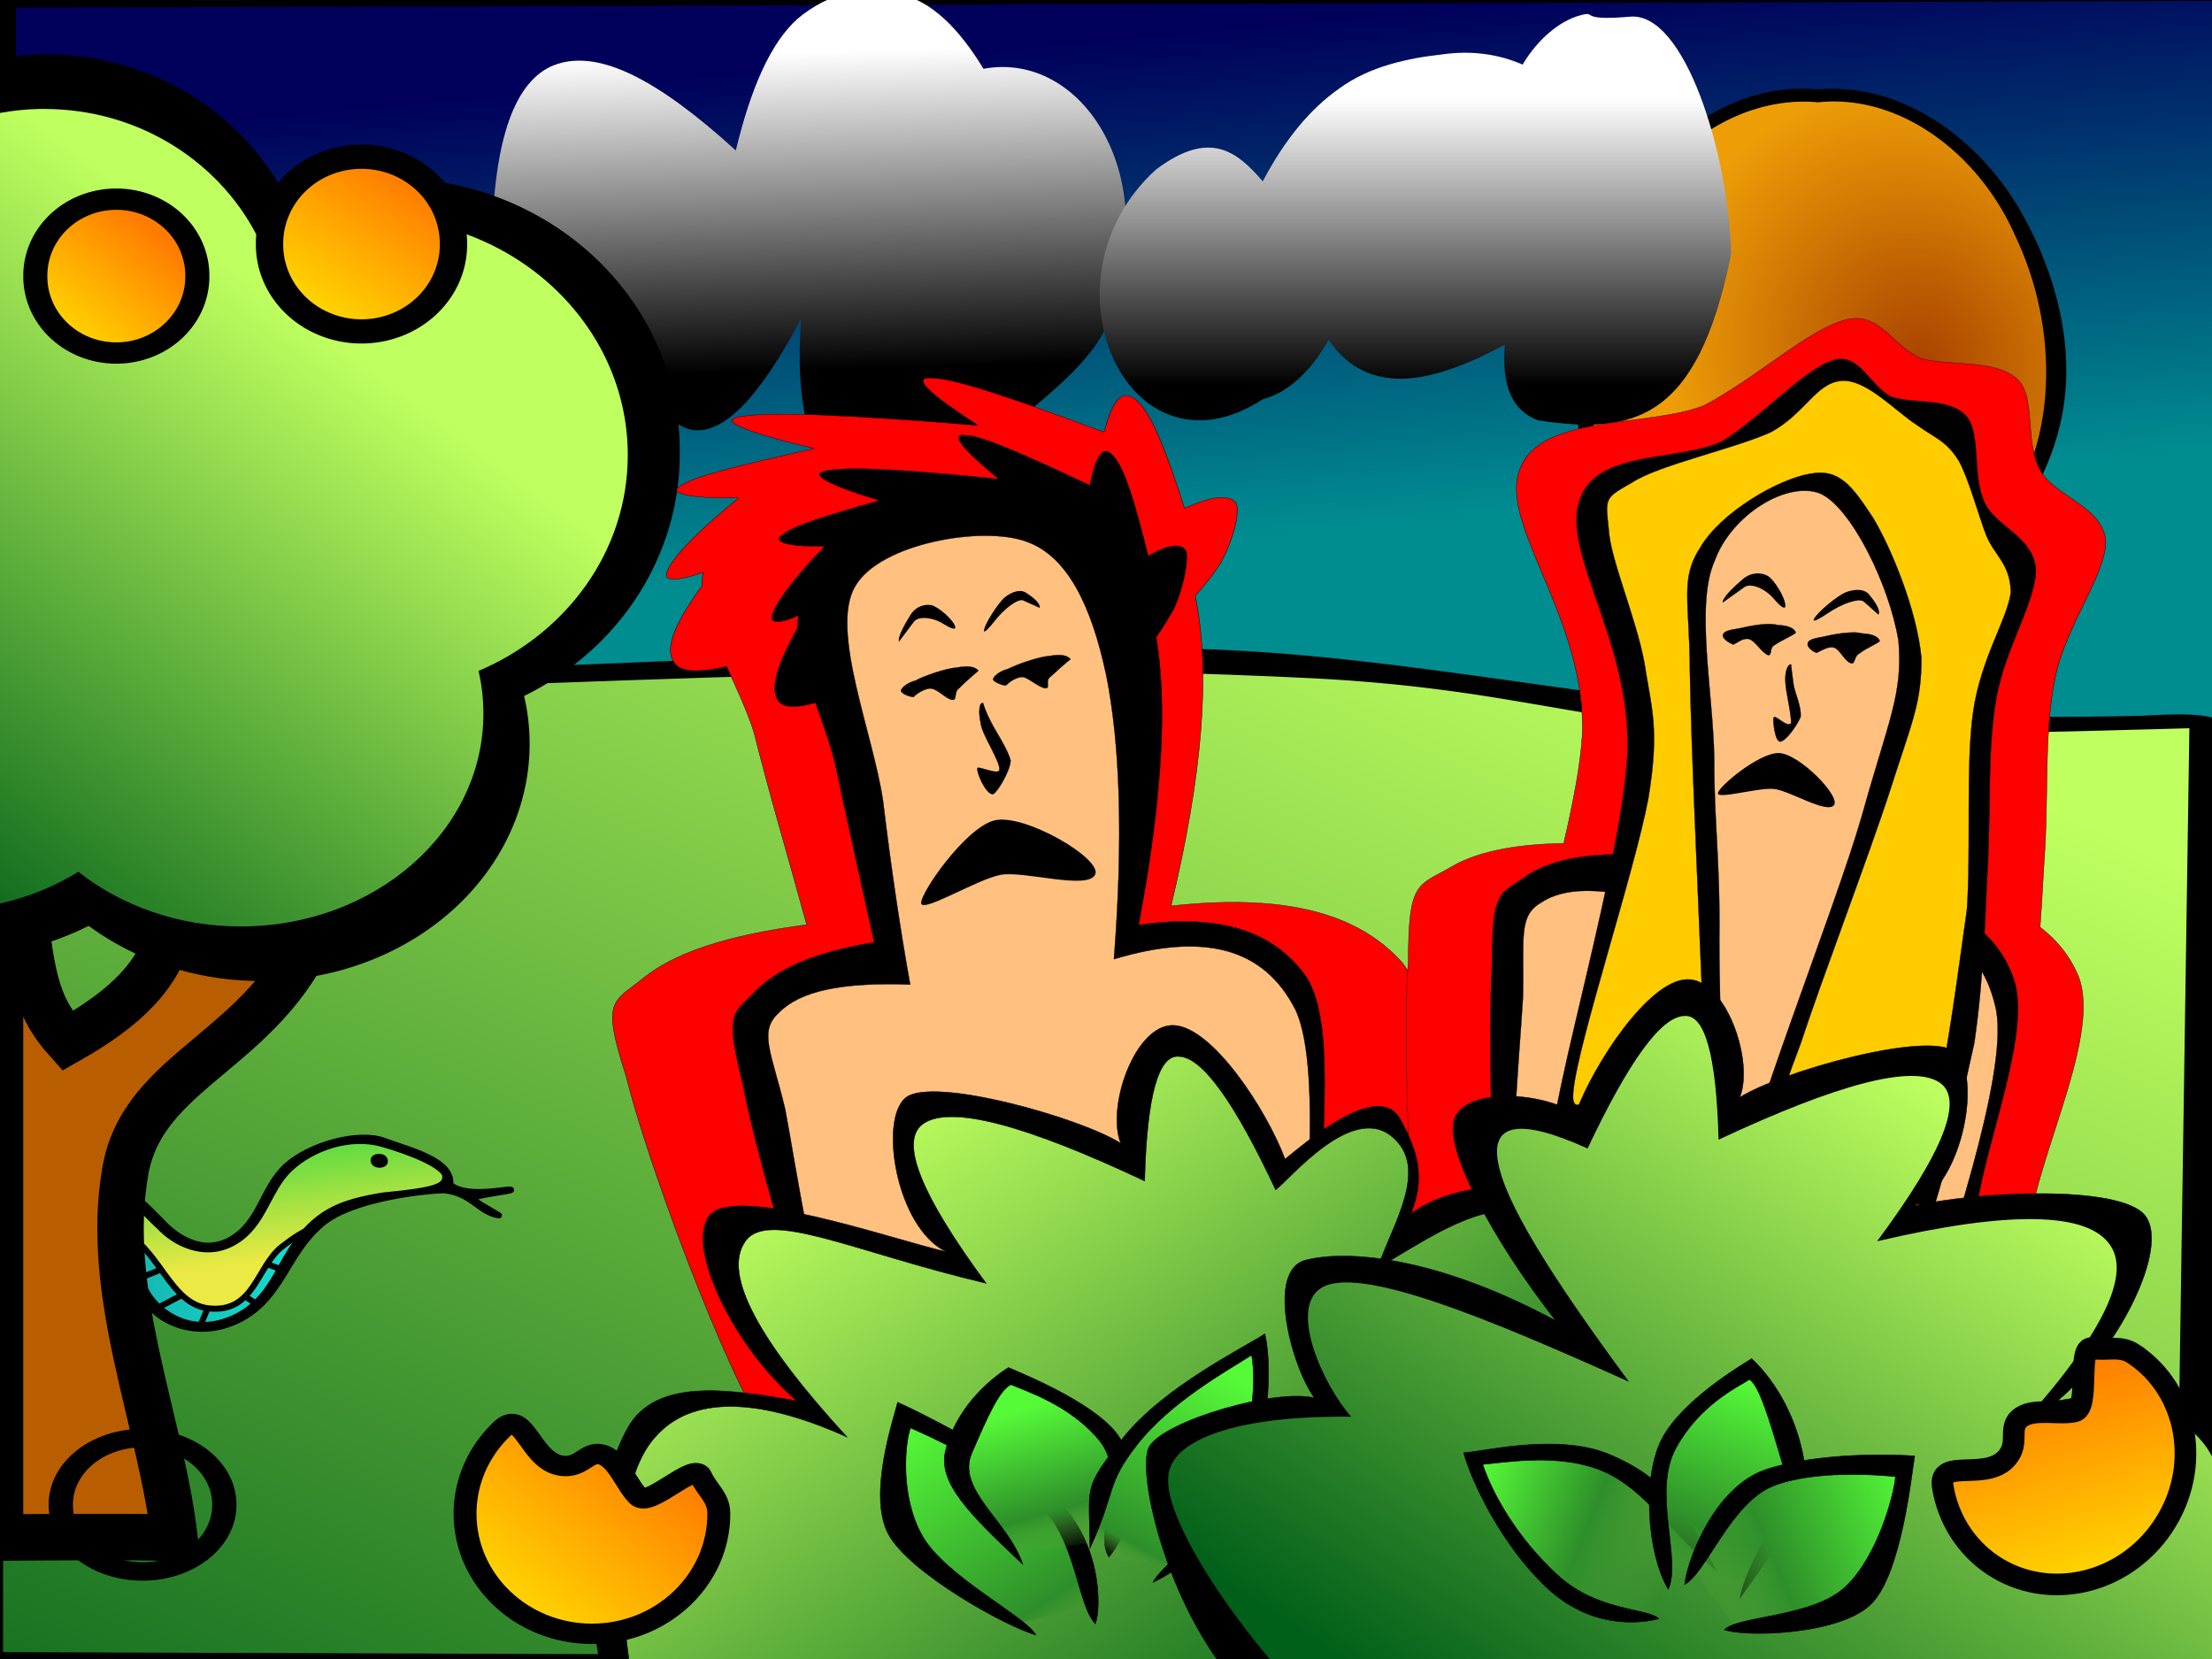
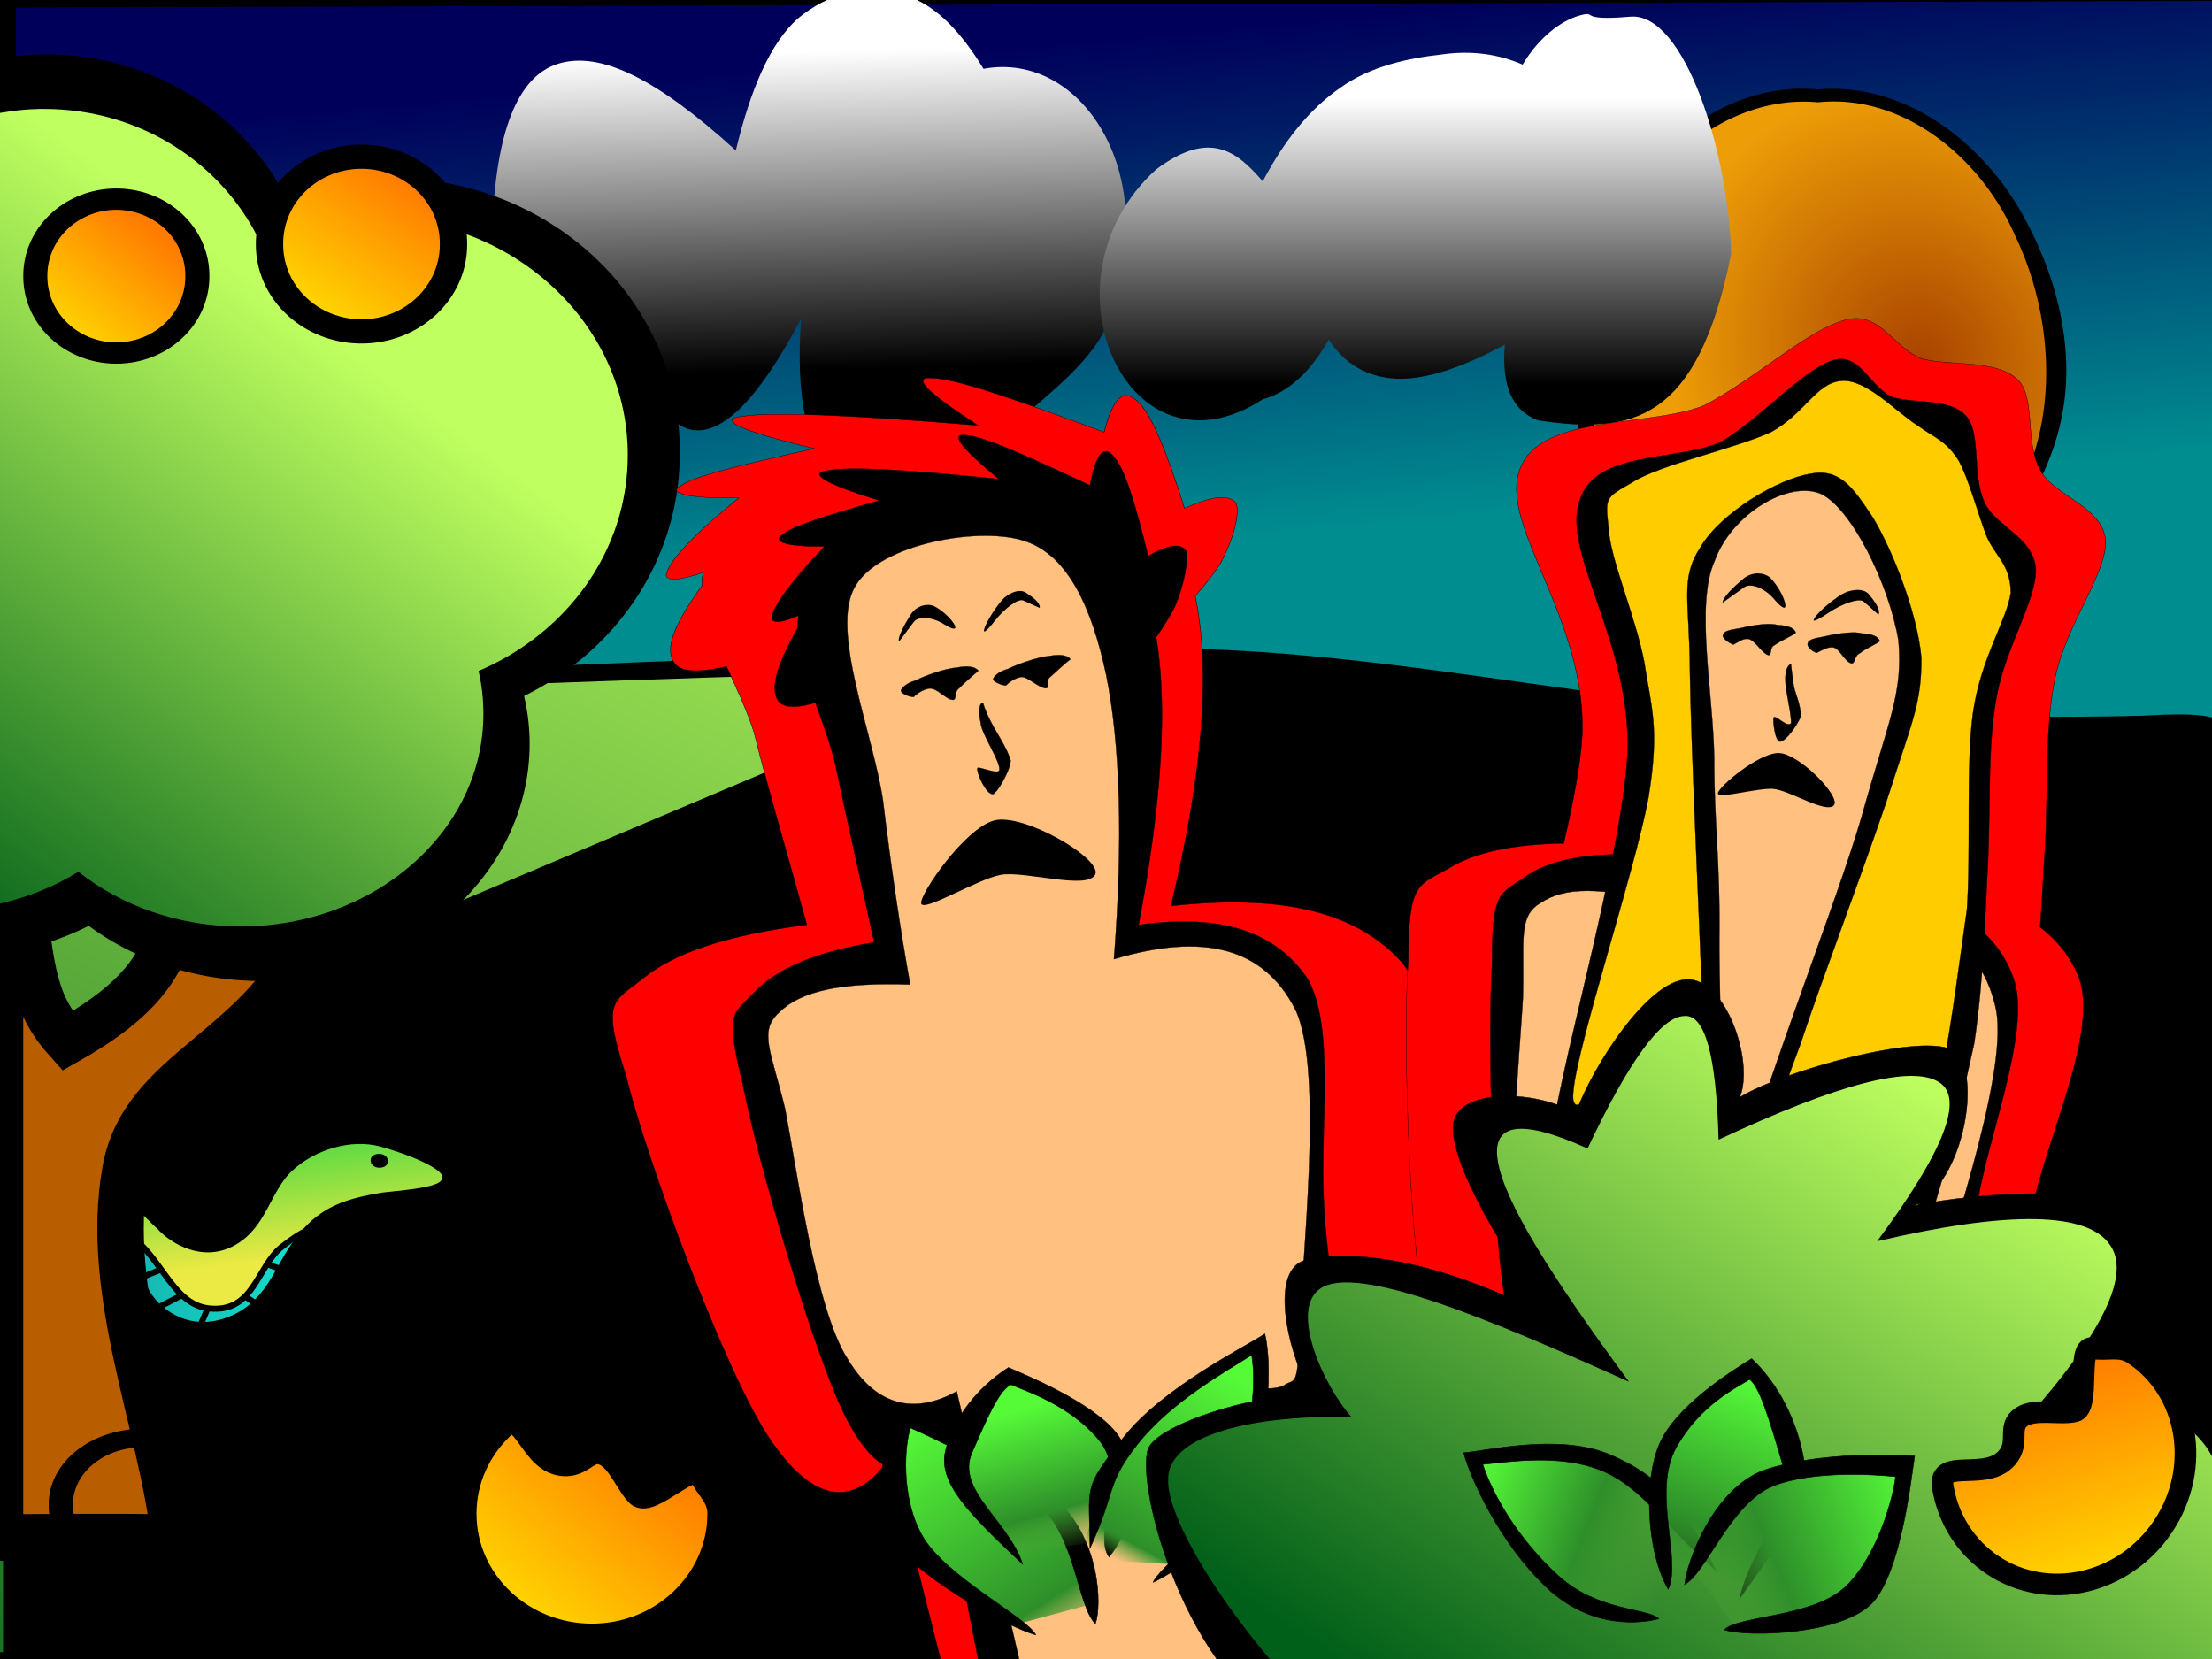
<svg xmlns="http://www.w3.org/2000/svg" xmlns:xlink="http://www.w3.org/1999/xlink" viewBox="0 0 1024 768" version="1.0">
  <defs>
    <linearGradient id="C" y2="326.51" xlink:href="#c" gradientUnits="userSpaceOnUse" y1="309.96" gradientTransform="matrix(-.529 -.923 .923 -.529 888.5 1403)" x2="587.35" x1="613.03" />
    <linearGradient id="l" y2="572.56" gradientUnits="userSpaceOnUse" x2="636.14" y1="515.66" x1="171.47">
      <stop offset="0" stop-color="#14dbcb" />
      <stop offset="1" stop-color="#1b566c" />
    </linearGradient>
    <linearGradient id="k" y2="150.38" gradientUnits="userSpaceOnUse" x2="472.75" gradientTransform="translate(-6.157 424.98)" y1="12.431" x1="490.93">
      <stop offset="0" stop-color="#18d441" />
      <stop offset="1" stop-color="#ebe943" />
    </linearGradient>
    <linearGradient id="b" y2="438.14" gradientUnits="userSpaceOnUse" y1="507.35" x2="106.52" x1="37.305">
      <stop offset="0" stop-color="#005f19" />
      <stop offset="1" stop-color="#bfff5f" />
    </linearGradient>
    <linearGradient id="c">
      <stop offset="0" stop-color="#56fb38" />
      <stop offset=".566" stop-color="#2e8f2a" />
      <stop offset="1" stop-color="#56a738" stop-opacity="0" />
    </linearGradient>
    <linearGradient id="a">
      <stop offset="0" stop-color="#fff" />
      <stop offset="1" />
    </linearGradient>
    <linearGradient id="d">
      <stop offset="0" stop-color="#ff0" />
      <stop offset="1" stop-color="#ff7c00" />
    </linearGradient>
    <linearGradient id="e" y2="251.21" gradientUnits="userSpaceOnUse" y1="40.466" gradientTransform="matrix(1.021 0 0 1.116 292.05 -187.26)" x2="536.3" x1="518.79">
      <stop offset="0" stop-color="#00005a" />
      <stop offset="1" stop-color="#008d90" />
    </linearGradient>
    <linearGradient id="F" y2="586.26" xlink:href="#d" gradientUnits="userSpaceOnUse" x2="146.59" gradientTransform="matrix(.849 -1.272 1.13 .755 474.46 216.91)" y1="660.44" x1="77.909" />
    <linearGradient id="q" y2="94.166" xlink:href="#a" gradientUnits="userSpaceOnUse" y1="54.157" x2="556.26" x1="556.26" />
    <linearGradient id="i" y2="216.14" xlink:href="#a" gradientUnits="userSpaceOnUse" y1="184" x2="378.32" x1="377.46" />
    <linearGradient id="u" y2="527.79" xlink:href="#b" gradientUnits="userSpaceOnUse" y1="578.99" gradientTransform="matrix(-2.538 0 0 1.545 1189.5 -190.44)" x2="186.52" x1="135.31" />
    <linearGradient id="w" y2="325.18" gradientUnits="userSpaceOnUse" y1="309.96" gradientTransform="matrix(-.916 -.541 -.541 .917 1496.7 705.43)" x2="578.93" x1="613.03">
      <stop offset="0" stop-color="#56fb38" />
      <stop offset=".799" stop-color="#2e8f2a" />
      <stop offset="1" stop-color="#56a738" stop-opacity="0" />
    </linearGradient>
    <linearGradient id="x" y2="325.67" gradientUnits="userSpaceOnUse" y1="311.81" gradientTransform="matrix(-.916 -.541 -.541 .917 1508 699.7)" x2="593.43" x1="608.99">
      <stop offset="0" stop-color="#56fb38" />
      <stop offset=".707" stop-color="#2e8f2a" />
      <stop offset="1" stop-color="#56a738" stop-opacity="0" />
    </linearGradient>
    <linearGradient id="y" y2="333.35" gradientUnits="userSpaceOnUse" y1="311.81" gradientTransform="matrix(-.294 -1.023 -1.023 .294 1307.8 1182.8)" x2="588.96" x1="608.99">
      <stop offset="0" stop-color="#56fb38" />
      <stop offset=".896" stop-color="#2e8f2a" />
      <stop offset="1" stop-color="#56a738" stop-opacity="0" />
    </linearGradient>
    <linearGradient id="A" y2="527.79" xlink:href="#b" gradientUnits="userSpaceOnUse" y1="578.99" gradientTransform="matrix(2.538 0 0 1.545 493.19 -190.44)" x2="186.52" x1="135.31" />
    <linearGradient id="g" y2="346.59" xlink:href="#b" gradientUnits="userSpaceOnUse" y1="692.02" gradientTransform="matrix(2.897 0 0 1.088 -1966.5 -9.61)" x2="1002.8" x1="574.76" />
    <linearGradient id="D" y2="327.65" xlink:href="#c" gradientUnits="userSpaceOnUse" y1="309.96" gradientTransform="matrix(.828 -.668 .668 .829 177.97 815.24)" x2="586.32" x1="613.03" />
    <linearGradient id="E" y2="326.65" gradientUnits="userSpaceOnUse" y1="309.96" gradientTransform="matrix(1.064 -.016 .016 1.064 260.01 353.36)" x2="581.43" x1="613.03">
      <stop offset="0" stop-color="#56fb38" />
      <stop offset=".618" stop-color="#2e8f2a" />
      <stop offset="1" stop-color="#56a738" stop-opacity="0" />
    </linearGradient>
    <linearGradient id="m" y2="99.279" xlink:href="#b" gradientUnits="userSpaceOnUse" y1="285.15" gradientTransform="translate(-534.33 -8.23) scale(1.443)" x2="456.59" x1="319.21" />
    <linearGradient id="o" y2="586.26" xlink:href="#d" gradientUnits="userSpaceOnUse" y1="660.44" x2="146.59" x1="77.909" />
    <linearGradient id="n" y2="582.06" xlink:href="#d" gradientUnits="userSpaceOnUse" y1="665.23" x2="149.72" x1="86.585" />
    <filter id="B">
      <feGaussianBlur stdDeviation=".462" />
    </filter>
    <filter id="t">
      <feGaussianBlur stdDeviation=".776" />
    </filter>
    <filter id="z">
      <feGaussianBlur stdDeviation=".779" />
    </filter>
    <filter id="v">
      <feGaussianBlur stdDeviation=".465" />
    </filter>
    <filter id="s" height="1.17" width="1.406" y="-.085" x="-.203">
      <feGaussianBlur stdDeviation="22.815" />
    </filter>
    <filter id="r" height="1.175" width="1.383" y="-.087" x="-.191">
      <feGaussianBlur stdDeviation="22.704" />
    </filter>
    <filter id="h">
      <feGaussianBlur stdDeviation="1.929" />
    </filter>
    <filter id="f">
      <feGaussianBlur stdDeviation="4.657" />
    </filter>
    <filter id="p">
      <feGaussianBlur stdDeviation="1.929" />
    </filter>
    <radialGradient id="j" gradientUnits="userSpaceOnUse" cx="963.14" cy="164.6" r="71.676" gradientTransform="matrix(-.916 -.651 .586 -.825 1754.3 877.84)">
      <stop offset="0" stop-color="#a40" />
      <stop offset="1" stop-color="#ed9e07" />
    </radialGradient>
  </defs>
  <path d="M319.15 609.36h1024.6l-.1-773.52-1024.6 3.12.05 770.4z" fill-rule="evenodd" stroke="#000" stroke-width="7.494" fill="url(#e)" transform="translate(-315.42 160.78)" />
  <path d="M538.38 300.19c-2.59-.01-5.18.03-7.76.06-120.68 1.08-234.71 6.16-354.56 11.47-38.15 2.29-79.226 1.28-117.06-3.63-15.463-2-42.723-3.5-61.844-4.68v467.71c337.82 1.19 675.66 2.44 1013.4 3.35 20-1.88 12.1-11.59 13.5-17.06 1.8-140.59 4.9-281.2 5.9-421.75-4-6.46-25.5-4.97-38.41-4.32-75.89 1.78-140.44-1.49-215.84-6.18-73.57-8.12-157.3-24.89-237.37-24.97z" fill-rule="evenodd" />
-   <path d="M466.44 310.12c-2.63.01-5.05.01-7.25.04-29.4.36-68.49 1.6-97.81 2.46-43.09 1.28-100.49 3.3-143.5 4.88-37.21 1.37-84.46 3.39-121.66 2.03-26.302-.96-93.832-8.49-94.782-8.59v453.87l1005.6 3.47 6.5-431.16c0 .01-72.96 2.07-104.31 2.44-27.38.32-63.97.57-91.31 0-17.69-.37-40.88-2.93-57.41-5.34-49.53-7.24-79.73-15.2-137.56-19.31-32.44-2.31-117.03-4.84-156.47-4.79z" filter="url(#f)" fill-rule="evenodd" fill="url(#g)" />
+   <path d="M466.44 310.12c-2.63.01-5.05.01-7.25.04-29.4.36-68.49 1.6-97.81 2.46-43.09 1.28-100.49 3.3-143.5 4.88-37.21 1.37-84.46 3.39-121.66 2.03-26.302-.96-93.832-8.49-94.782-8.59v453.87c0 .01-72.96 2.07-104.31 2.44-27.38.32-63.97.57-91.31 0-17.69-.37-40.88-2.93-57.41-5.34-49.53-7.24-79.73-15.2-137.56-19.31-32.44-2.31-117.03-4.84-156.47-4.79z" filter="url(#f)" fill-rule="evenodd" fill="url(#g)" />
  <path d="M396.61 185.72c-2.69-4.09-5.76-6.9-9.22-7.54-3.54-1.12-7.84-.08-11.15 2.49-3 2.48-5.15 7.13-6.76 13.3-8.69-7.29-14.91-10.1-19.53-8.74-4.37 1.29-6.76 6.82-7.14 16.59-7.23-1.92-11.38-1.6-12.76 1.29-1.15 2.64 1.92 12.18 4.76 15.3 3.16 2.97 8.77 4.01 12.38 2.49 3.53-1.85 6.69-6.25 9.15-13.23 2.23 9.14 4.99 13.87 8.3 14.51 3.46.56 7.45-3.29 11.99-11.22-.62 8.09.61 13.46 4 15.79 3.38 2.32 8.6 1.68 15.98-1.92.08-2.09 14.12-9.18 14.05-15.51 5.18-12.95-3.24-25.42-14.05-23.6z" transform="matrix(4.226 0 0 4.584 -1220.79 -819.5)" clip-rule="evenodd" filter="url(#h)" fill-rule="evenodd" fill="url(#i)" />
  <path d="M1010.4 115.42a71.676 72.54 0 11-143.38 0 71.676 72.54 0 11143.38 0z" transform="matrix(1.535 0 0 1.677 -596.949 -26.953)" fill="url(#j)" />
  <path d="M841.567 41.422c-41.616-4.09-80.728 26.936-98.09 66.946-19.394 40.929-21.412 94.586 4.167 132.97 22.06 29.774 55.768 51.807 91.714 49.843 51.438-1.512 102.773-40.894 114.818-96.87 7.216-33.684-2.798-69.13-19.408-97.674-19.984-33.834-55.459-58.561-93.201-55.215zm0 5.945c38.67-4.102 75.132 24.691 91.345 61.828 18.761 39.217 20.823 91.04-4.315 127.605-16.846 21.163-39.406 38.513-64.956 43.808-52.734 9.383-108.693-28.47-125.73-83.576-7.128-22.403-5.876-47.349 2.753-69.04 13.636-40.062 45.592-75.658 85.823-80.445a70.92 70.92 0 0115.08-.18z" />
  <path d="M703.04 596.7c-51.34-4-65.71-61.61-114.11-72.03-24.46-6.1-48.18 1.55-61.55 23.07-15.81 23.09-50.05 43.17-76.37 26.6-29.34-16.5-42.99-58.24-80.08-61.01-34.94-4.25-53.21 26.53-70.99 51.08-17.66 26.3-61.2 25.31-73.21-4.24-11.19-23.75-33.57-37.76-54.51-51.11-22.74-16.24-49.49-26.61-77.673-27.31-31.74-2.15-45.492-13.19-15.038-26.72 29.121-17.84 64.961-24.89 94.851-8.02 31.85 11.7 40.45 47.98 60.01 71.5 22.69 25.22 59.04 11 80.56-9.61 17.76-23.03 57.49-38.2 81.98-15.23 21.37 22.87 44.63 49.2 78.76 46.78 32.95 4.3 50.13-28.68 74.84-43.84 30.91-13.65 68.16 10 89.32 31.29 25.62 24.54 63.75 48.1 101.23 37.19 21.04-3.42 20.67 9.77 5.1 21.71-16.4 12.65-31.18 12.96-43.12 9.9z" fill="url(#k)" transform="matrix(-.529 0 0 .529 238.79 296.35)" />
  <path d="M327.31 486.03c-4.79.38-9.42 1.4-14.06 3.19-.95.37-2.46 1.08-3.84 1.78-.7.35-1.35.68-1.88.97s-.81.41-1.25.78c-.39.33-.54.98-.5 1.31.05.34.15.5.22.63.15.25.27.36.41.5.27.28.62.59 1.12 1 1 .82 2.59 2.05 4.94 3.81 1.74 1.3 3.35 2.48 4.56 3.38.61.44 1.13.82 1.5 1.09.19.13.32.23.44.31.12.09.09.09.41.25.41.21.56.15.71.16.16 0 .28.01.41 0 .26-.03.54-.07.84-.13.6-.11 1.3-.31 2.04-.5 4.19-1.08 9.21-1.32 14.9-.78 3.76.36 6.46 1.03 11.06 2.88.96.38 1.82.71 2.44.96.31.13.57.24.75.32.09.03.16.07.22.09.03.01.05.02.09.03.02.01.04.02.1.03.03.01.06.02.15.03.05.01.28.04.29.04l.34-.07s.72-.46.72-.47c0 0-.03.06-.06.1.05-.05.16-.15.28-.25.22-.2.53-.46.93-.81.81-.71 1.95-1.69 3.22-2.75 1.27-1.07 2.44-2.05 3.31-2.79.44-.36.81-.69 1.07-.9.13-.11.23-.18.31-.25.04-.03.06-.07.09-.09.02-.02.04-.01.07-.04.02-.02.03-.01.18-.22.43-.57.28-1.15.19-1.37-.08-.22-.16-.3-.22-.37-.11-.15-.17-.24-.25-.32-.16-.15-.35-.29-.56-.47-.42-.34-.98-.77-1.62-1.25-1.3-.95-2.9-2.07-4.13-2.84-2.14-1.35-5.52-2.96-8.31-4.09-.89-.36-1.68-.74-2.47-.97-6.25-1.87-12.28-2.45-19.16-1.91zm-174.78 6.44c-.5.01-.96.3-1.21.74-.24.44-.23.98.02 1.41.08.14.49.85 1.28 1.76 4.98 5.65 7.75 9.84 15.5 23.53.45.78.7 1.25 1.16 1.71.23.24.56.49.97.6s.81.06 1.06 0c.47-.11.99-.33 1.81-.63.83-.29 1.82-.63 2.79-1 .97-.36 1.9-.74 2.62-1.03.36-.14.67-.24.91-.34.11-.05.21-.11.31-.16.05-.02.09-.05.16-.09s.11.07.47-.41c.39-.54.27-.91.24-1.09-.02-.18-.06-.27-.09-.35-.06-.15-.1-.24-.15-.34-.12-.21-.24-.43-.41-.69-.33-.51-.79-1.14-1.31-1.87a96.588 96.588 0 00-3.44-4.47c-2.13-2.55-5.31-5.45-9.31-8.5-3.28-2.5-9.66-6.92-12.19-8.41-.45-.26-.99-.39-.63-.25a1.31 1.31 0 00-.56-.12zm151.06 2.72c-.15-.04-.38-.16-.9.03-.5.18-.64.32-.97.56-.34.24-.73.55-1.19.91-.91.71-2.02 1.66-3.19 2.69-4.95 4.36-9.91 9.91-15.72 17.81l-3.59 4.9c-.25.36-.33.81-.21 1.23s.43.76.84.93l3.87 1.56v.03c2.18.87 5.8 2.25 8 3.13 1.11.44 2.15.83 2.91 1.12.38.15.69.29.94.38.12.04.21.06.34.09.06.02.1.05.28.06.09.01.21.05.56-.06.09-.02.31-.12.32-.12l.4-.35.28-.59v-.06s.02-.06.06-.16c.09-.19.22-.5.41-.87.39-.74.98-1.75 1.63-2.85 1.3-2.18 2.93-4.74 4.12-6.37 3.92-5.37 7.53-8.74 12.1-11.35l1.74-.9c.45-.23.75-.67.78-1.17.04-.5-.18-.98-.59-1.27l-6.31-4.66c-2.12-1.56-3.69-2.69-4.78-3.43-.55-.38-.97-.65-1.31-.85-.17-.1-.3-.2-.47-.28-.09-.04-.19-.05-.35-.09zm229.82.78c-5.7.36-12.34 2.16-17.79 5-.91.48-2.61 1.6-4.21 2.69-.8.54-1.54 1.06-2.1 1.46-.28.21-.53.36-.72.5-.09.08-.15.16-.25.26-.05.04-.11.08-.22.21-.05.07-.1.16-.18.38-.02.05-.05.11-.06.19-.02.07-.04.28-.04.28l.07.4.18.41.19.25s.07.04.1.06c.04.04.07.05.09.06.04.03.05.06.06.07.03.02.04.02.06.03.05.02.1.06.16.09.12.07.26.17.47.28.41.23 1 .54 1.72.94 1.44.8 3.42 1.89 5.62 3.09 3.78 2.07 5.82 3.16 7.03 3.76.61.29 1 .47 1.41.59.41.11.94.11 1.22.06.34-.06.73-.17 1.37-.34.65-.18 1.43-.4 2.22-.63 7.87-2.2 17.83-2.54 26.78-.87.69.12 1.33.25 1.85.34.25.05.47.1.65.13l.25.03c.09.01.07.05.38.03 0 0 .28-.06.37-.1.1-.03.17-.06.22-.09.11-.06.17-.11.22-.15.1-.09.15-.12.19-.16.08-.09.11-.16.16-.22.09-.12.2-.24.31-.41.21-.32.49-.78.81-1.31.65-1.05 1.46-2.41 2.28-3.81s1.65-2.83 2.25-3.91c.3-.54.54-.99.72-1.34.09-.18.16-.3.22-.44.03-.07.06-.14.09-.25.02-.05.04-.12.06-.25.02-.06.04-.15.04-.28-.01-.07-.01-.15-.04-.25-.02-.1-.12-.37-.12-.37-.23-.47-.37-.47-.47-.54s-.18-.12-.25-.15c-.13-.07-.24-.13-.37-.19-.28-.12-.63-.25-1.03-.41-.82-.3-1.9-.67-3.07-1.06-2.33-.78-4.99-1.61-6.56-2-7.35-1.84-15.04-2.53-22.34-2.06zm-167.13 4.69c-.54.07-.48.14-.56.18-.08.05-.13.09-.19.13-.11.07-.24.15-.37.25-.28.2-.63.48-1.04.81-.81.65-1.84 1.51-2.87 2.38-1.03.86-2.05 1.73-2.81 2.4-.38.34-.7.63-.94.85-.12.11-.22.18-.31.28-.05.05-.08.09-.16.18-.04.05-.08.13-.15.29-.04.07-.09.15-.13.34-.02.09-.03.37-.03.37 0 .01.15.57.16.57.19.38.23.33.28.37.04.05.09.07.12.1.06.05.12.1.19.15.14.11.32.26.53.41.43.3 1 .68 1.66 1.09 6.46 4.03 12.65 9.54 20.96 18.88l3.22 3.75c.44.51 1.16.65 1.75.34l3.25-1.66c.9-.44 1.7-.87 2.32-1.18.3-.16.55-.27.75-.38.09-.05.17-.11.25-.15.03-.03.07-.03.12-.07.05-.03.07.09.41-.37 0 0 .18-.31.19-.31 0 0 .04-.2.06-.28.03-.17.04-.28.03-.38-.02-.19-.07-.3-.09-.38-.06-.15-.1-.22-.13-.28-.07-.12-.12-.19-.19-.28a9.31 9.31 0 00-.47-.62c-.39-.48-.94-1.13-1.56-1.82-1.16-1.3-4.69-5.43-7.75-9-4.11-4.79-7.78-8.94-10.5-11.9-1.36-1.48-2.5-2.64-3.34-3.47-.43-.41-.76-.75-1.06-1a4.01 4.01 0 00-.5-.34c-.18-.11-.29-.36-1.1-.25zM571 503.94c-.49.02-.94.29-1.19.72l-.72 1.22-.03.03c-.33.59-1.73 2.93-3 5.12v.03l-2.18 3.97c-.2.36-.23.78-.09 1.16s.43.69.8.84l3.6 1.47v.03c4.56 1.83 7.96 3.62 11.97 6.35 5.77 3.92 11.82 9.2 17.5 15.56.41.46.8.89 1.12 1.22.16.16.3.31.44.43.07.07.14.11.25.19.05.04.1.1.22.16s.27.19.75.15c.55-.04.47-.12.53-.15s.11-.04.15-.06l.32-.16c.23-.13.53-.31.9-.53.76-.44 1.78-1.04 2.91-1.69l4.19-2.44c.39-.22.66-.62.71-1.07.06-.45-.1-.9-.43-1.21l-7.34-7.06c-9.64-9.36-14.86-13.86-21.1-18.25-2.27-1.6-6.11-4.01-8.34-5.22l-.03-.03-1.22-.63c-.22-.1-.45-.16-.69-.15zm-65.12 4.47c-.81.1-.93.34-1.26.59-.32.25-.65.55-1.06.94-.82.77-1.86 1.86-3.12 3.22-2.52 2.72-5.88 6.57-9.75 11.18-6.17 7.35-10.12 11.8-12.57 14.07-.49.45-.91.89-1.24 1.25-.17.17-.32.32-.44.46-.06.08-.11.16-.19.29-.04.06-.1.12-.16.28-.03.08-.07.2-.09.37-.01.09-.02.18 0 .32.01.06.04.13.06.21.03.08.1.28.1.29l.18.24c.04.05.04.08.07.1l.09.09c.05.04.09.07.12.1.08.06.18.14.29.21.21.16.46.35.81.6.69.5 1.65 1.19 2.69 1.9l3.75 2.57c.54.36 1.26.31 1.75-.13l.47-.4.06-.07c.22-.18.38-.31.72-.62.36-.34.83-.83 1.4-1.38 1.15-1.1 2.66-2.54 4.25-4.09 9.91-9.68 14.13-13.2 19.85-17 2.35-1.57 6.3-3.85 7.56-4.38.4-.16.72-.32 1.06-.59.17-.13.38-.28.56-.69.19-.4.14-1.25-.22-1.65-.23-.27-.27-.24-.34-.28-.07-.05-.11-.12-.19-.16-.14-.09-.32-.19-.53-.31-.42-.25-1.01-.56-1.68-.94-1.36-.76-3.14-1.73-4.91-2.69-1.78-.96-3.55-1.92-4.91-2.62-.68-.36-1.26-.64-1.68-.85-.22-.1-.39-.18-.54-.25-.07-.03-.13-.06-.22-.09-.04-.02-.07-.04-.15-.06s-.12-.1-.59-.03zm-324.47 11.68c-.32.07-.42.12-.75.22-.34.11-.78.23-1.32.41-1.06.35-2.49.86-4.09 1.44l-3.34 1.25c-.4.15-.7.46-.84.86s-.1.84.12 1.2l2.15 3.62c4.83 8.31 9.24 14.59 14.07 20.03.72.83 1.4 1.59 1.9 2.16.25.29.46.51.63.69.08.09.14.18.22.25.03.03.07.08.12.12.05.05.02.08.41.25.48.21.7.12.84.1.15-.03.21-.04.28-.07.14-.05.22-.1.31-.15.2-.1.4-.2.63-.35.46-.28 1.05-.66 1.69-1.09 1.22-.83 2.96-1.99 3.72-2.5l1.28-.81c.36-.23.6-.61.65-1.03.06-.42-.08-.85-.37-1.16l-.94-1c-2.68-2.92-6.15-7.98-11.9-17.47-1.06-1.74-2.03-3.31-2.76-4.47-.36-.57-.68-1.04-.9-1.37-.11-.17-.17-.33-.25-.44-.04-.05-.1-.09-.16-.16-.03-.03-.04-.07-.12-.15-.04-.04-.09-.1-.22-.19-.07-.04-.31-.12-.31-.12l-.32-.07h-.43zm95.62 4.5c-.42.03-.81.23-1.06.57l-5.09 6.72c-4.65 6.03-6.64 8.24-9.94 11.78h-.03l-1 1.09c-.31.33-.44.78-.36 1.23.08.44.36.82.76 1.02l7.85 4.09c5.12 2.68 7.57 3.98 8.96 4.6.7.31 1.12.5 1.79.5.33 0 .72-.11.97-.25.24-.15.36-.25.4-.28.24-.19.33-.32.53-.54.2-.21.44-.47.72-.78.56-.62 1.26-1.41 1.97-2.25 3.31-3.89 5.67-7.72 8.81-14.09l2.41-4.84c.18-.36.2-.78.06-1.15-.15-.38-.44-.67-.81-.82l-6.06-2.41c-3.31-1.36-6.98-2.87-8.25-3.34l-2.07-.75c-.18-.07-.37-.1-.56-.1zm117.66 7.5c-.26-.01-.7 0-.97.16-.16.09-1.62.92-3.22 1.72-.85.42-1.64.84-2.22 1.19-.29.17-.52.32-.72.46-.1.08-.19.15-.31.26-.06.05-.12.11-.22.24-.1.14-.42.35-.28 1.13.09.53.17.49.22.56.05.08.09.11.12.16.08.09.16.2.25.31.19.22.43.48.72.81.59.66 1.39 1.55 2.25 2.47 1.73 1.85 3.69 3.91 4.81 5 5.53 5.39 12.41 10.4 19 14 3.02 1.65 8.01 3.51 11.76 4.47l1.46.44c.39.11.82.06 1.16-.16.35-.21.59-.57.66-.97l.87-5.03c.26-1.38.47-2.63.63-3.59.07-.48.14-.89.18-1.19.05-.29.08-.38.1-.59.02-.24-.06-.83-.38-1.22-.31-.39-.6-.52-.87-.63-.54-.21-1.16-.38-2.31-.65-1.26-.3-3.82-1.11-5.66-1.75-8.01-2.8-16.61-8.33-24.41-15.94-.49-.48-.87-.82-1.22-1.09-.34-.27-.68-.55-1.4-.57zm217.56 6.29c-.26-.02-.48.04-.66.09-.35.09-.66.22-1.06.41-.8.37-1.9 1.02-3.56 2-1.19.69-2.29 1.35-3.09 1.87-.41.26-.75.46-1 .66-.13.09-.24.18-.38.31-.07.06-.13.13-.25.31-.06.09-.13.2-.19.44s-.08.69.16 1.09c.17.3.16.27.25.38.08.1.18.22.31.37.27.31.64.73 1.06 1.22.86.98 2.01 2.26 3.19 3.59 2.37 2.68 4.93 5.53 5.91 6.57 7.3 7.75 11.14 11.07 16.78 13.9.69.35 1.89.88 2.56 1.19.62.29.95.57 1.75.56.4 0 .84-.14 1.09-.31.26-.16.41-.33.57-.47.29-.26.41-.41.65-.72.25-.3.54-.68.88-1.12.68-.89 1.54-2.04 2.4-3.22l3.16-4.28c.24-.33.33-.75.24-1.15s-.35-.75-.71-.95l-2.15-1.15c-7.19-4.07-14.37-9.55-22.75-17.35-1.05-.97-2.04-1.86-2.79-2.56-.37-.34-.66-.65-.9-.87s-.26-.25-.56-.47c-.33-.24-.65-.33-.91-.34zm-138.63 4.28c-.22.07-.36.15-.53.25-.33.19-.67.42-1 .68-3.05 2.48-10.16 6.14-14.71 7.5-5.86 1.76-13.42 2.51-19.66 1.97-.43-.03-.87-.08-1.25-.12-.38-.05-.59-.09-.97-.1-.47 0-.84.25-1.06.44s-.37.36-.47.53c-.2.35-.33.7-.47 1.16-.29.91-.59 2.26-.97 4.28-.27 1.45-.49 2.77-.65 3.75-.09.49-.15.88-.19 1.16-.01.04 0 .06 0 .09.02-.05.15-.25.15-.25-.17.23-.33.65-.28 1.06.06.42.28.72.44.88.31.31.5.35.66.4.31.12.55.17.87.22.64.11 1.48.16 2.47.22 1.98.13 4.53.2 6.84.13 14.67-.45 29.04-5.89 37.78-14.41.74-.71 1.67-1.62 1.88-1.81l.47-.38c.34-.29.53-.72.5-1.17-.02-.45-.25-.86-.63-1.11l-3.72-2.56c-1.03-.71-2.01-1.36-2.74-1.85l-.91-.59c-.12-.07-.23-.14-.31-.19-.09-.05-.07-.05-.32-.15-.68-.3-.99-.11-1.22-.03zM258 547.09c-.47.07-.41.1-.47.13s-.09.07-.12.09c-.07.04-.15.08-.22.13-.14.09-.31.2-.5.34-.39.28-.89.67-1.41 1.1-4.79 3.92-9.33 6.33-15.03 7.9l-2.5.66c-.4.1-.74.37-.93.74-.18.38-.2.81-.04 1.2l2.66 6.34c.74 1.74 1.4 3.31 1.9 4.47.25.58.47 1.06.63 1.4.08.18.12.32.19.44.03.06.07.11.12.19.03.04.04.11.1.19.02.04.08.08.15.15.04.04.06.08.13.13.06.05.31.15.31.15.46.2.45.12.53.13h.19c.1 0 .19-.02.31-.03.24-.02.54-.03.91-.06.73-.08 1.7-.23 2.71-.38 8.25-1.24 16.47-4.56 23.72-9.56 1.38-.95 2.74-1.93 3.75-2.72.51-.39.93-.74 1.25-1.03.17-.15.3-.27.44-.44.07-.08.15-.18.25-.37.1-.2.41-.64.03-1.38 0 0-.16-.26-.22-.31-.05-.06-.09-.1-.12-.13-.06-.05-.1-.07-.13-.09-.05-.04-.09-.04-.12-.06-.07-.04-.11-.09-.19-.13-.15-.08-.35-.18-.59-.31-.49-.27-1.18-.66-2-1.09-1.65-.88-3.82-2.02-6-3.16-2.19-1.14-4.38-2.25-6.03-3.1-.83-.42-1.53-.78-2.04-1.03-.25-.12-.43-.2-.59-.28-.08-.03-.15-.06-.22-.09-.03-.02-.06-.04-.12-.06-.03-.01-.09-.02-.16-.04-.04 0-.08-.02-.15-.03-.08-.01-.38 0-.38 0zm-56.5 1.47c-.35.07-.41.13-.53.19s-.25.14-.38.22c-.25.15-.56.34-.9.56-.69.45-1.53 1.04-2.35 1.63-.82.58-1.61 1.16-2.22 1.62-.3.23-.54.42-.74.6-.11.08-.18.18-.29.31-.05.06-.12.11-.21.28-.05.08-.14.18-.19.41-.05.22-.07.67.19 1.09.15.26.19.25.24.31.06.06.1.13.16.19.13.12.31.27.5.44.38.34.88.75 1.44 1.21 2.44 2.03 6.12 4.63 9.25 6.44 1.66.97 3.99 2.02 7.97 3.69 6.14 2.58 8.79 3.33 14.15 4.37 1.44.28 3.98.6 6.25.85 1.14.12 2.2.22 3 .28.41.03.75.06 1.04.06.14 0 .28.02.43 0 .08 0 .14-.02.28-.06.15-.04.42.02.85-.56 0 0 .25-.56.25-.57 0 0 .03-.21.03-.28 0-.13-.02-.19-.03-.25-.02-.1-.02-.14-.03-.18-.03-.09-.04-.13-.07-.19-.04-.13-.11-.26-.18-.44-.14-.35-.33-.84-.57-1.4-.47-1.14-1.1-2.63-1.75-4.13s-1.32-3-1.84-4.16c-.26-.57-.49-1.07-.66-1.43-.08-.19-.15-.35-.21-.47-.04-.06-.07-.1-.1-.16s.01-.08-.19-.31c-.56-.65-.76-.47-.9-.5-.15-.03-.26-.05-.38-.06-.23-.02-.48-.03-.78-.04-.6 0-1.36.01-2.19.04-3.34.08-7.78-.37-10.84-1.07-4.73-1.07-9.74-3.44-13.84-6.56-.65-.49-1.27-.95-1.75-1.28-.25-.16-.43-.29-.63-.41-.1-.05-.21-.1-.34-.15-.13-.06-.1-.3-.94-.13zm444.69 14.66c-.42.04-.79.25-1.03.59l-1.44 1.97c-.78 1.06-2.41 3.2-3.56 4.6-.01-.01-.02-.01-.04 0l-2.09 2.59c-.32.39-.41.93-.23 1.41.18.47.6.82 1.11.9l.71.13c.05.01.09.02.13.03 11.29 2.99 21.28 3.59 32.72 1.9 1.93-.28 4.36-.73 6.41-1.18 1.02-.23 1.92-.47 2.62-.66.35-.1.65-.16.91-.25.12-.05.24-.09.37-.16.14-.06.29-.03.66-.53.29-.4.29-1.22.09-1.56-.19-.34-.36-.43-.47-.5-.21-.14-.29-.16-.37-.19-.17-.06-.32-.06-.47-.09-.3-.06-.66-.11-1.1-.13-8.67-.25-21.68-3.29-31.28-7.47l-2.96-1.28c-.22-.09-.46-.14-.69-.12z" transform="matrix(-.529 0 0 .529 219.941 310.502)" stroke-linejoin="round" stroke="#fff" stroke-width=".295" fill="url(#l)" />
  <g stroke-linejoin="round" stroke="#000">
    <path d="M145.02 568.877s-2.978-.799-14.607 8.356c-11.635 9.149-12.73 30.853-33.905 28.436-21.175-2.411-23.761-37.48-50.796-38.098-27.035-.624-29.478 34.29-57.343 35.618-27.87 1.327-26.146-31.853-54.117-30.309-27.976 1.545-35.687 27.464-57.782 36.48s-30.6-.412-30.6-.412" stroke-width="2.779" fill="none" />
    <path d="M-161.137 593.548c13.602-.429 29.785 5.785 42.313-4.522 17.214-10.624 26.617-28.933 50.156-33.275 18.124-3.385 26.089 9.064 34.857 16.357 7.182 8.155 24.443 12.032 38.22 4.353 14.676-7.224 18.684-21.958 35.666-26.966 17.62-3.353 26.738 8.043 34.555 15.749 6.092 6.77 18.858 16.33 32.402 8.435 13.55-7.896 14.348-23.634 25.359-33.778 11.01-10.148 33.777-16.161 45.417-11.798 11.639 4.368 31.849 8.921 30.65 20.313 7.769 6.684 27.968 1.264 28.167 2.432.109.598-16.147 2.275-16.956 3.75-.81 1.476 4.57 3.808 11.322 8.044-9.267-1.328-12.623-10.392-25.46-11.619-9.41.164-43.7 3.93-56.851 15.84-15.797 13.353-18.16 33.454-36.882 43.513-18.727 10.053-37.067 2.454-43.583-7.182s-7.451-21.757-22.587-24.925c-14.781-1.03-22.339 11.418-29.6 18.812-7.679 10.302-26.098 18.647-40.124 13.253-17.653-5.733-20.656-23.154-40.943-26.3-14.067-1.915-25.734 7.784-31.858 16.193-6.415 8.732-17.838 18.642-32.62 17.621-16.436-.719-31.879-8.371-34.422-19.773.058-1.534.587-3.475 2.803-4.527zm1.105 1.512c-8.26 4.369 4.083 14.226 17.743 18.69 10.498 4.072 27.58 3.046 35.73-6.103 9.624-9.244 16.515-23.27 34.591-25.348 19.806-2.142 27.987 11.148 37.692 19.435 6.98 7.716 24.269 12.069 37.162 3.856 14.274-8.346 18.14-24.185 36.665-28.807 18.441-2.744 23.01 10.842 27.796 20.319s18.711 20.53 36.83 14.57c18.123-5.955 23.015-21.102 30.128-32.303 11.592-18.25 23-22.687 43.244-25.977 24.891-2.364 28.711-4.278 28.581-8.916-.126-4.5-15.152-11.016-29.512-15.009-14.358-3.993-31.646 1.565-42.255 11.44-10.608 9.878-11.983 26.05-25.945 34.115s-28.198-.121-34.72-7.282c-8.022-7.07-14.86-18.446-31.445-16.865-15.294 3.369-19.82 16.214-30.842 23.433-12.507 10.191-34.941 10.651-44.312 1.597-9.826-6.462-14.771-18.705-31.144-18.911-20.578 1.412-31.753 16.479-44.191 26.69-9.488 9.018-25.586 16.448-40.008 12.735-3.897-.401-8.583-1.946-11.788-1.359z" fill-rule="evenodd" stroke-width="2.779" />
    <path d="M-78.64 234.81a1.782.713 0 11-3.564 0 1.782.713 0 113.564 0z" transform="matrix(-1.643 .075 .285 2.372 -23.483 -13.583)" stroke-width="1.272" />
    <path d="M123.363 585.14l7.901 2.828M113.521 600.174l5.559 3.729M95.926 606.166l-3.601 8.42M84.286 599.519l-12.237 6.383M74.497 587.699l-11.46 4.627M59.848 572.082l-8.53 6.309M26.69 574.79l6.383 5.378M11.115 591.485l5.664 2.861M-8.426 603.29l1.29 6.885M-30.14 597.007l-6.633 4.537M-47.07 579.09l-11.364 6.192M-80.826 576.836l4.072 7.092M-103.307 594.88l6.256 3.66M-120.823 608.165l4.876 6.389" stroke-width="2.779" fill="none" />
  </g>
  <path d="M525.202 27.11h-206.12M525.202 27.11v365.37M815.673 21.292H693.839" fill="none" />
  <path d="M21.562 25.188c-6.637 0-13.174.497-19.531 1.468v236.75c6.357.97 12.893 1.47 19.531 1.47 68.48 0 124.03-53.69 124.03-119.85 0-66.159-55.549-119.84-124.03-119.84z" fill-rule="evenodd" />
  <path d="M314.671 209.395a133.719 126.168 0 11-267.432 0 133.719 126.168 0 11267.432 0z" fill-rule="evenodd" />
  <path d="M0 408.38v303.4c27.592-.21 55.229-.43 80.75 0-6.24-53.83-32.588-112.99-22.781-169.34 8.023-47.95 64.181-55.5 88.251-113.53 37.44-15.14-66.876 0-66.876 0-5.349 22.71-21.381 37.86-48.125 53-15.156-16.83-16.949-31.14-21.406-73.19-3.271-.12-6.542-.23-9.813-.34z" fill-rule="evenodd" stroke="#000" stroke-width="21.509" fill="#b85e00" />
  <path d="M0 234.28v207.56c59.011-9.93 103.44-52.64 103.44-103.78S59.011 244.22 0 234.28z" fill-rule="evenodd" />
  <path d="M245.182 344.373a124.365 109.766 0 11-248.73 0 124.365 109.766 0 11248.73 0z" fill-rule="evenodd" />
  <path d="M18.094 50.438c-6.173.128-12.212.777-18.094 1.843v366c13.223-2.98 25.484-8.02 36.281-14.72 19.916 15.75 46.27 25.32 75.189 25.32 62-.01 112.31-44.06 112.31-98.38 0-6.82-.74-13.48-2.25-19.91 40.75-17.26 69.09-55.5 69.09-99.93 0-60.59-52.69-109.78-117.65-109.78-18.83 0-36.62 4.15-52.41 11.5C103.42 75.89 65.097 50.439 20.53 50.439c-.814 0-1.625-.017-2.436 0z" fill-rule="evenodd" fill="url(#m)" />
  <path d="M165.37 608.87a38.42 40.925 0 11-76.838 0 38.42 40.925 0 1176.838 0z" transform="matrix(1.108 0 0 .981 26.69 -484.32)" fill-rule="evenodd" stroke="#000" stroke-width="11.417" fill="url(#n)" />
  <path d="M165.37 608.87a38.42 40.925 0 11-76.838 0 38.42 40.925 0 1176.838 0z" transform="matrix(.976 0 0 .864 -70.05 -398.25)" fill-rule="evenodd" stroke="#000" stroke-width="11.417" fill="url(#o)" />
  <path d="M606.84 42.735c-12.84.661-7.4-.904-11.92-.164-4.51.741-9.71 3.143-13.42 6.845-5.7-1.467-12.11-2.025-19.23-1.397-7.51.489-16.72 1.606-23.83 4.68-7.11 2.933-13.02 7.263-18.13 12.989-6.07-4.155-12.43-7.285-25.13-1.65-28.62 15.386-6.59 44.232 25.13 32.029 5.61-.908 10.92-3.491 15.53-8.311 3.8 3.423 9.01 5.239 16.02 5.447 6.81.14 15.42-1.536 25.44-4.748-.8 5.796 1.8 9.218 7.81 10.546 22.25 1.999 37.57.218 45.5-23.208-.64-14.034-10.94-33.719-23.77-33.058z" transform="matrix(1.966 0 0 3.321 -438.36 -134.21)" clip-rule="evenodd" filter="url(#p)" fill-rule="evenodd" fill="url(#q)" />
  <path d="M391.72 200.62c-5.36.11.59 7.2 16.66 20.41-44.23-4.7-69.26-5.79-78.82-4-9.64 1.2-1.7 6.24 23.66 13.91-26.07 7.46-40.77 11.98-45.06 16.12-4.16 2.92 2.11 5.46 19.72 5.06-15.34 15.75-22.89 26.63-24.13 31.6-1.68 4.18 2.66 4.56 12.06.47-.29 1.87-.44 3.8-.43 5.78-9.39 16.52-12.38 26.62-9.5 32.56 2.01 4.5 8.04 4.81 17.84 2.03 3.35 9.41 6.93 19 9.22 28.28 5.29 27.02 11.41 53.01 17.75 82.6-27.46 4.62-44.66 12.2-55.16 23.12-9.93 10.26-14.1 8.69-5.59 41.91 6.3 33.8 33.27 127.85 48.59 156.31 14.47 27.06 28.28 29.55 40.09 7.63l31.22 158.21 19.85-4.03c1.66 7.03 1.7 7 .09-.03L570 790.03l-46.5-141.87c20.38 9.48 33.71 6.62 39.97-8.6 5.54-15.72-3.33-53.69-4.56-84.22-1.91-32.84 5.64-81.32-7.75-103.4-14.98-21.6-39.79-29.92-77.94-24.56 10.66-56.67 13.43-100.59 8.16-133.13 3.38-4.78 6.15-9.38 8.43-13.87 4.39-10.18 6.64-21.59 5.35-25.94-2.23-3.93-8.02-3.22-17.38 2.15-6.4-25.66-11.24-40.7-15.97-46.12-4.72-5.42-8.04-1.39-11.09 13.44-31.68-15.01-50.58-23.18-57.78-23.19-.46-.06-.86-.1-1.22-.1z" transform="matrix(1.376 0 0 1.078 -109.07 -41.32)" fill-rule="evenodd" filter="url(#r)" stroke="#000" stroke-miterlimit="10" stroke-width=".143" fill="red" />
  <g stroke-miterlimit="10" clip-rule="evenodd" stroke="#000" stroke-width=".036" fill-rule="evenodd">
    <path d="M1159.8 683.17c-6.8.31-11.2 1.72-14.1 4.23-2.7 2.35-3.6 1.8-2.8 10.74.3 9.01 3.5 34.39 6.1 42.31 2.5 7.52 5.8 8.62 9.4 3.29l1.8 42.24 39.5-3.29-6.1-38.48c4.6 3.13 7.9 2.82 9.9-.94 1.9-3.92 1.1-14.1 1.9-22.1.7-8.62 4.2-21 1.8-27.19-2.8-6.11-8.5-9.09-17.8-8.93 6.2-19.59 8.1-33.54 5.6-42.71-2.4-9.17-14.1-11.67-20.2-11.75-6.5-.24-14.5 5.01-17.3 10.26-2.8 4.94.3 13.09.9 20.22.4 7.21.9 14.18 1.4 22.1z" transform="matrix(4.101 -.511 .557 3.769 -4732.19 -1546.003)" />
    <path d="M1163.1 688.81c-7.6-1.33-12.3-.86-15 1.41-2.6 1.96-1.5 4.55-.9 11.68.3 7.21.1 24.6 2.8 31.03 2.3 6.03 6.3 7.91 11.6 5.64 1.7 22.1 2.8 36.52 3.3 44.12.6 7.36.6 7.52 0 .47l31.1-2.82-5.7-40.36c3.3 2.43 5.8 3.37 7.6 2.82 1.5-.86 1.4.87 2.8-6.58 1.1-7.84 6.9-30.56 4.7-38.55-2.5-8.08-9-10.74-19.3-8.86 3-14.34 4.2-25.78 3.8-34.32-.5-8.78-2.4-14.97-6.6-17.32-4.6-2.66-16.4-2.04-19.8 2.82-3.5 4.86-.4 17.95-.4 26.25-.2 8.07-.2 15.6 0 22.57z" fill="#ffc080" transform="matrix(4.101 -.511 .557 3.769 -4732.19 -1546.003)" />
    <path d="M1166.9 653.24c0-.24.7-.87 1.8-1.02.9-.4 3.5-1.02 4.8-.94 1.2-.08 2 .15 2.3.7-.3.24-1.8 1.26-2.4 1.81-.7.39-.4 1.33-.9 1.33-.8-.16-1.5-1.65-2.4-1.73-.7 0-1.6.47-1.9.79-.8-.16-1.4-.79-1.3-.94zM1177.3 653.24c0-.24.7-.87 1.8-1.02 1-.4 3.6-1.02 4.8-.94 1.2-.08 2 .15 2.3.7-.4.24-1.8 1.26-2.5 1.81-.7.39-.2 1.33-.7 1.33-.8-.16-1.8-1.65-2.5-1.73-.8 0-1.5.47-1.9.79-.7-.16-1.4-.79-1.3-.94zM1175.8 655.98c0 .08.1 1.02.6 2.5.3 1.03 1.4 3.45 1.5 4.86-.3 1.34-2 3.61-2.5 3.76-.8-.07-1.5-2.89-1.3-3.37.1-.31 2.2 1.18 2.4.55.3-.94-1.4-4.62-1.3-5.95-.1-1.41.2-2.59.6-2.35z" transform="matrix(4.101 -.511 .557 3.769 -4732.19 -1546.003)" />
    <path d="M1161.2 652.45c-.8-1.72-.9-3.76-.6-6.11.3-2.51.7-6.19 2.8-7.99 1.9-1.73 5.9-2.2 9-2.67 3.1-1.09 6.2-2.35 9.2-1.33 2.6 1.02 4.7 5.17 6.6 8.54 1.8 3.37 3.4 6.82 4.4 11.21 2.7-2.35 4.5-4.63 6-6.82 1.4-2.51 2.3-5.41 2.2-6.58-.4-1.1-1.9-1.1-4.3 0-.6-6.9-1.2-10.97-2.2-12.54-.9-1.56-1.9-.63-3.1 3.14-7.1-4.94-11.3-7.68-13-7.92-1.7-.47-.6 1.57 3 5.8-10.5-2.66-16.4-3.76-18.8-3.6-2.3 0-.6 1.56 5.2 4.38-6.5 1.1-10.2 1.81-11.4 2.75-1.1.62.4 1.49 4.6 1.96-4.2 3.6-6.4 6.19-6.9 7.44-.6 1.18.8 1.33 3.9.16-3.8 5.09-5.3 8.14-4.8 10.03.5 1.8 3.3 1.56 8.2.15z" transform="matrix(4.101 -.511 .557 3.769 -4732.19 -1546.003)" />
  </g>
  <path d="M460.068 379.86c-13.613 3.833-34.387 34.051-33.626 38.361.775 4.323 25.82-11.122 36.67-13.2 10.865-2.09 40.129 7.11 43.858-.09s-33.277-28.89-46.902-25.07zM421.452 284.698c3.17-5.095 8.705-5.228 10.853-4.18 4.586 2.245 10.311 8.107 9.917 10.175-.16.827-2.41.088-5.258-1.743-5.185-3.307-11.787-3.854-13.876-1.137-.643.857-3.754 4.991-6.894 9.2 0 0-1.592-1.359 5.258-12.315zM474.91 274.347c-3.592-2.274-8.938 1.048-10.88 3.248-4.178 4.71-9.071 13.157-8.472 14.648.233.59 2.322-1.432 4.878-4.725 4.63-5.966 10.91-10.514 13.204-9.539.716.31 4.134 1.846 7.61 3.411 0 0 1.387-2.126-6.34-7.043z" />
  <path d="M1115.9-13.379c-1.1.012-2.2.167-3.4.483-15 4.413-34.2 25.962-55.1 38.744-21.8 9.907-62.93 3.792-70.79 28.286-8.83 25.016 25.99 67.766 23.89 120.52-.7 13.15-3.5 29.94-7.1 48.14-19.81.37-34.58 4.14-44.39 11.29-11.84 7.79-15.48 6.22-15.51 41-2.23 34.57.25 134.87 7.77 166.69 7.05 30.22 19.17 35.67 36.28 16.38l-9.11 165.08 19.35.32c-.15 7.73-.1 7.7.1 0l139.11 2.25-9.2-152.34c16.9 13.95 30.2 13.98 39.8.13 9.1-14.83 9.8-53.57 16.1-84.98 5.6-33.03 25.9-80.64 18.3-105.39-3.1-9.03-8.1-16.59-15-22.72.8-12.15 1.2-23.93 1.9-35.46 1.3-28.2-.2-54.21 4-77.2 4.3-23.6 19.5-45.85 19.4-60.948-.9-15.789-20.1-20.402-25.2-31.986-6.3-12.916-1.4-33.061-9.1-41.19-8.6-8.826-26-5.56-37-9.075-10-5.157-14.7-18.138-25.1-18.02z" transform="matrix(1.201 0 0 1.029 -481.18 161.174)" fill-rule="evenodd" filter="url(#s)" stroke="#000" stroke-miterlimit="10" stroke-width=".143" fill="red" />
  <g stroke-miterlimit="10" clip-rule="evenodd" stroke="#000" stroke-width=".036" fill-rule="evenodd">
    <path d="M1206.3 693.9c-6.6.32-11.3 1.73-14.1 4.24-2.7 2.27-3.7 1.96-2.8 10.81.3 8.85 3.4 34.32 6.1 42.24 2.5 7.52 5.6 8.62 9.4 3.29l1.9 42.23 39.4-3.21-6.1-38.55c4.5 3.13 7.8 2.82 9.9-.94 1.8-4 1.1-13.87 1.8-22.02.6-8.54 4.4-21.16 1.9-27.27-2.7-6.12-8.7-9.09-17.8-8.94 5.7-19.43 7.6-33.46 5.6-42.7-2.2-9.33-12.6-11.13-17.4-12.7-4.7-1.96-8.3-1.33-10.8 2.82-2.7 4.08-4.2 14.03-5.1 22.57-1.3 8.54-1.9 17.63-1.9 28.13z" transform="matrix(3.738 .372 -.368 3.779 -3494.398 -2675.241)" />
    <path d="M1209.5 699.55c-7.5-1.34-12.2-.86-14.9 1.41-2.6 1.88-1.5 4.7-1 11.75.3 7.37.2 24.45 2.8 30.95 2.4 6.04 6.3 7.92 11.8 5.65 1.5 21.94 2.7 36.67 3.2 44.19.6 7.37.6 7.52 0 .47l31-2.82-5.6-40.43c3.3 2.42 5.8 3.37 7.5 2.82 1.6-.86 1.5.86 2.8-6.59 1.2-7.91 7-30.4 4.7-38.47-2.5-7.99-8.9-10.97-19.2-8.94 2.9-14.41 4.2-25.54 3.7-34.24-.4-8.7-2.3-15.2-6.6-17.39-4.5-2.67-16.3-2.04-19.7 2.82-3.5 5.09-.5 17.71-.5 26.33-.1 8.07-.1 15.67 0 22.49z" fill="#ffc080" transform="matrix(3.738 .372 -.368 3.779 -3494.398 -2675.241)" />
    <path d="M1231.6 635.29c2.8.63 7.1-.63 9.4 1.41 2.1 1.88 1.4 7.13 3.3 10.27 1.6 2.82 6.4 3.52 7.1 7.52.4 3.84-2.8 9.87-3.3 15.98-.5 5.96.5 12.54.9 19.75.3 6.98.9 14.26.5 22.49-1 8.07-2.6 22.33-4.7 25.86-2.1 3.06-6.4-4.07-7.5-6.58-1.4-2.74.2-8.07-.5-8.47-.9-.47-2.5 4-4.7 6.12-2.7 1.88-10 12.06-9.9 5.17 0-7.6 8.6-36.52 10.8-48.35 2.1-11.83 3.6-15.2 2.4-21.63-1.8-6.74-7.4-15.59-11.3-16.92-4.2-1.26-10.7 3.6-12.2 9.4-1.9 5.56 1.4 16.06 2.3 23.98.7 7.52 2 12.53 2.8 22.02.9 9.4 3.8 27.89 2.4 34.32-2 6.19-9.1 5.17-11.7 3.29-2.3-2.35-1-14.34-2.3-15.99-1.7-1.8-6.4 13.33-6.6 6.12-.5-7.45 5.3-35.97 4.7-49.29-.8-13.48-10.5-23.51-8.9-30.09 1.3-6.43 11.6-5.88 16.8-8.94 4.9-3.76 9.1-9.71 12.7-11.2 3.1-1.18 4.6 2.59 7.5 3.76z" transform="matrix(3.738 .372 -.368 3.779 -3494.398 -2675.241)" />
    <path d="M1213.8 666.24c0-.47.7-.7 1.9-1.01 1-.32 3.3-1.1 4.7-.87 1.2-.08 2.1.16 2.3.71-.2.31-1.7 1.1-2.4 1.72-.7.39-.2 1.33-.7 1.33-.8-.15-1.8-1.64-2.6-1.72-.7-.08-1.4.63-1.8.86-.7-.16-1.5-.7-1.4-1.02zM1224.3 666.24c0-.47.7-.7 1.8-1.01.9-.32 3.5-1.1 4.7-.87 1.2-.08 2.1.16 2.3.71-.2.31-1.7 1.1-2.3 1.72-.7.39-.4 1.33-.9 1.33-.9-.15-1.6-1.64-2.4-1.72-.7-.08-1.6.63-2 .86-.7-.16-1.3-.7-1.2-1.02zM1222.5 668.99s.2.94.5 2.19c.2 1.1 1.3 2.66 1.3 4.07-.4 1.18-1.5 3.06-2.2 3.22-.7.08-1.2-2.67-1.1-2.82.1-.48 1.8 1.09 2.2.47 0-1.02-1.1-3.92-1.2-5.1-.2-1.33.2-2.11.5-2.03z" transform="matrix(3.738 .372 -.368 3.779 -3494.398 -2675.241)" />
    <path d="M1239.2 719.06c.5.63-.7 1.72-.1 4.23.4 2.51 1.4 8.7 2.5 10.42 1 1.33 2.2 1.57 3.2-1.41.5-3.21.9-10.66 1.2-16.61.5-5.96.7-12.23 1-19.12-.2-7.21-1.9-17.71-1.6-23.98.3-6.66 3-11.44 3.2-14.97-.4-3.52-2.4-4.23-3.7-6.66-1.3-2.58-2.9-6.82-4.3-8.77-1.8-2.28-3.2-2.43-5.5-3.77-2.8-1.4-6.8-5.01-9.8-4.46-3.1.55-4 4.31-8 7.05-4.2 2.43-13.3 5.33-16.4 7.76-3.2 2.27-3.2 2.12-2.4 5.88.5 3.6 4.4 10.42 6 15.9 1.3 5.18 2.7 7.6 2.1 16.38-.8 9.01-5.7 30.4-5.7 36.36-.1 5.33 4.6-3.53 6-2.98 1.1.55 1.5 3.61 1.8 6.74 0 2.82-1.2 8.93-.3 11.05.7 1.96 4.2 2.19 5.8 1.02 1.7-1.33 3.7-3.37 4-8.54-.1-5.57-1.5-12.78-3-22.81-1.4-10.11-4-27.81-5-36.51-.9-8.86-2.4-11.29-.2-15.44 2.1-4.47 8.7-9.17 12.5-10.19 3.6-1.09 5.4 1.02 8.3 4.55 2.6 3.45 6.5 10.73 7.6 16.37.6 5.49-.4 8-2.2 16.3-1.8 8.15-6.2 24.06-8 32.05-2.1 7.68-3 12.15-2.5 14.27.3 1.72 3.5-1.02 5.4-2.82 1.9-2.12 3.7-6.98 5.3-8.23 1.3-1.41 2.3 0 2.8.94z" fill="#fc0" transform="matrix(3.738 .372 -.368 3.779 -3494.398 -2675.241)" />
  </g>
  <path d="M806.839 268.044c5.017-4.18 10.731-2.48 12.543-.683 4.042 3.833 7.944 11.763 6.969 13.756-.419.808-2.51-.71-4.878-3.54-4.182-5.129-10.871-7.874-13.937-5.784-.837.655-5.436 3.889-10.035 7.178 0 0-1.254-1.937 9.338-10.927zM865.235 275.194c-2.927-3.554-9.477-1.91-12.265-.293-5.853 3.457-13.519 10.523-13.38 12.25 0 .684 2.788-.696 6.551-3.233 6.69-4.599 14.634-7.177 16.585-5.421.697.557 3.763 3.275 6.83 6.035 0 0 2.09-1.715-4.321-9.338zM823.284 348.6c-9.337.07-27.874 15.721-28.013 18.606-.279 2.899 18.397-2.564 25.644-2.007 7.247.571 24.39 11.582 28.013 7.638s-16.306-24.293-25.644-24.237z" />
-   <path d="M726.58 798.8c49.3-29.33 70.2-116.62 62.9-129.15-7.1-12.05-58.7-27.06-76.5-22.5 10.4-14.04 29.2-54.49 13.3-81.7-15.4-26.47-60.84-14.34-73.24-3.27 6.01-14.92 5.02-26.51-4.87-44.16-10.17-18.15-43.95 11.04-53.28 18.57-8.47-22.68-33.54-61.14-51.46-61.92-17.93-.79-31.39 37.8-24.6 54.59-18.78-11.9-86.59-30.93-99.36-21.25-12.77 9.69-4.72 60.39 18.67 71.52-27.54-6.58-98.66-31.5-109.84-16.63-11.17 14.87 12.41 61.87 40.56 85.53-29.38-4.87-65.09-11.44-78.39 12.77s-24.72 75.84-6.88 132.49c33.82 4.27 78.56 7.57 153.56 6.53 75-1.73 169.15.03 289.43-1.42z" stroke-miterlimit="10" clip-rule="evenodd" stroke="#000" stroke-width=".197" fill-rule="evenodd" />
-   <path d="M861.4 705.13c14.99-14.64 25.25-30.98 24.85-37.28 0-6.53-12.19-10.46-31.68-10.22 4.72-5.03 16.54-19.48 8.41-29.73-7.8-9.85-24.8 3.51-30.21 5.58 2.52-6.96 9.04-16.22 2.29-21.33-6.92-5.23-17.46 6.96-20.01 8.79-7.16-14.41-12.73-21.67-16.7-21.79-3.58-.36-5.58 6.41-5.97 20.34-20.68-9.2-33.41-12.35-38.18-9.44-4.38 2.66-.8 11.37 10.74 26.15-22.88-5.09-37.97-12.29-41.76-6.72-3.77 5.33 2.39 16.1 17.7 31.84-15.71-6.66-27.04-6.66-33.2 0-6.17 6.42-7.36 22.23-3.59 41.96 23.47 4 48.33 2.95 73.78 2.34 26.25-.6 53.45.8 83.53-.49z" transform="matrix(2.675 0 0 2.834 -1589.72 -1208.92)" stroke-miterlimit="10" clip-rule="evenodd" fill-rule="evenodd" filter="url(#t)" stroke="#000" stroke-width=".071" fill="url(#u)" />
  <g transform="matrix(3.536 0 0 3.133 -2291.02 -1403.52)" filter="url(#v)" fill-rule="evenodd">
    <path d="M790.23 685.18c-.2-8.87-2.71-12.34-6.31-16.54s-11.83-10.19-17.11-11.59c-1.41 3.02-3.35 8.75-2.53 16.67.76 5.36 12.97 10.07 16.12 14.44" fill="url(#w)" />
    <path d="M791.31 687.91c.85-2.51.77-12.83-5.7-19.03-6.58-6.31-17.79-12.52-20.18-13.7-.42 2.05-3.96 13.59-1.25 19.41s15.66 13.87 19.34 14.96c-1.2-2.65-11.8-8.6-14.84-14.61-2.96-5.86-2.28-13.73-1.57-15.97 2.17 1.06 11.72 5.92 16.69 11.1 5.06 5.27 5.09 14.97 7.51 17.84z" clip-rule="evenodd" stroke-miterlimit="10" stroke="#000" stroke-width=".071" />
    <path d="M793.68 675.58c-.2-8.87 2.7-11.16-.91-15.36-3.6-4.2-7.61-7.71-12.89-9.1-1.42 3.01-7.14 4.85-6.32 12.78.77 5.36 3.79 9.2 6.95 13.58" fill="url(#x)" />
    <path d="M793.1 678.02c3.38-4.36 4.15-13.69.97-18.29s-12.14-8.71-14.14-9.68c-4.15 3.01-7.25 7.6-8.24 12.32-1 4.72 3.15 9.36 10.11 16.74-1.79-6.29-8.74-10.99-6.66-16.41 2.1-5.49 3.62-9.33 5.13-10.13 1.75.88 7.77 3 11.58 8.28 3.85 5.35-.93 13.66 1.25 17.17z" clip-rule="evenodd" stroke-miterlimit="10" stroke="#000" stroke-width=".071" />
    <path d="M801.69 679.12c5.96-6.58 7.2-8.67 8.93-13.4 1.78-4.87 4.68-14.18 1.8-18.82-3.1 1.21-11.6 7.85-16.45 14.17-3.13 4.42-5.73 11.93-6.45 17.28" fill="url(#y)" />
    <path d="M798.89 681.78c2.47-1.33 9.34-5.89 12.46-14.91 3.21-9.26 2.88-18.61 2.15-21.8-2.42 1.85-13.26 7.79-18.55 15.37-5.36 7.66-4.4 6.96-4.34 16.31 3.53-8.7 2.02-9.32 6.24-15.39 4.3-6.16 11.44-10.67 14.93-13.15.59 4.03.2 10.78-2.69 18.78-2.77 7.67-9.44 12.55-10.2 14.79z" clip-rule="evenodd" stroke-miterlimit="10" stroke="#000" stroke-width=".071" />
  </g>
  <path d="M594.87 798.8c-49.27-29.33-70.21-116.62-62.85-129.15 7.09-12.05 58.69-27.06 76.48-22.5-10.39-14.04-22.72-58.97-4.11-63.81s59.96-2.04 115.79 28.05c-30-38.4-51.51-79.69-46.88-93.37 4.62-13.68 37.48-13.57 56.08-2.67 8.4-22.69 33.5-61.15 51.4-61.93 18-.79 31.4 37.8 24.6 54.59 18.8-11.9 86.6-30.93 99.4-21.24 12.8 9.68 4.7 60.38-18.7 71.51 27.6-6.58 95.9-10.25 107.1 4.62s-12.4 61.87-40.6 85.53c29.4-4.87 65.1-11.44 78.4 12.77s24.7 75.84 6.9 132.49c-33.8 4.27-78.6 7.57-153.6 6.53-75-1.73-169.1.03-289.41-1.42z" clip-rule="evenodd" stroke-miterlimit="10" stroke="#000" stroke-width=".197" fill-rule="evenodd" />
  <path d="M821.3 705.13c-14.99-14.64-25.25-30.98-24.85-37.28 0-6.53 12.19-10.46 31.68-10.22-4.72-5.03-10.84-17.64-5.3-21.12 6.4-4.03 29.3 5.07 53.37 15.37-13.93-17.92-21.49-29.66-22.68-36.2-1.19-6.41 3.97-7.14 15.51-2.18 7.16-14.4 12.73-21.67 16.7-21.79 3.59-.36 5.58 6.42 5.97 20.34 20.68-9.2 33.41-12.35 38.18-9.44 4.38 2.66.8 11.37-10.74 26.15 22.88-5.09 36.59-4.85 40.38.72 3.77 5.33-2.39 16.1-17.71 31.84 15.72-6.66 27.05-6.66 33.21 0 6.17 6.42 7.36 22.23 3.59 41.96-23.47 4-48.33 2.95-73.78 2.35-26.25-.61-53.45.79-83.53-.5z" transform="matrix(2.675 0 0 2.814 -1589.72 -1194.72)" clip-rule="evenodd" filter="url(#z)" fill-rule="evenodd" fill="url(#A)" />
  <g transform="matrix(2.934 0 0 3.815 -1809.42 -1889.82)" filter="url(#B)" fill-rule="evenodd">
    <path d="M876.51 691.56c-8.87-.31-12.84-2.25-16.99-5.91-4.15-3.65-9-7.73-10.33-13.03 3.03-1.37 10.49-1.47 18.4-.55 5.35.82 12.74 7.42 17.08 10.63" fill="url(#C)" />
    <path d="M878.44 691.79c-2.7.55-10.63 1.39-17.81-3.86-7.38-5.4-11.93-13.2-12.99-16.28 2.92-.1 14.79-2.44 22.99.2 8.29 2.68 11.99 6.38 16.77 14.01-7.36-4.72-11.29-9.87-17.84-12-6.67-2.16-14.78-1.09-18.9-.8 1.6 3.67 5.4 8.89 11.87 13.47 6.2 4.39 14.13 3.94 15.91 5.26z" stroke-miterlimit="10" clip-rule="evenodd" stroke="#000" stroke-width=".071" />
    <path d="M879.03 685.35c-1.09-8.8-2.14-8.88.82-13.56 2.95-4.67 8.22-8.13 13.25-10.27 1.83 2.78 5.99 1.79 6.32 9.75.03 5.42-4.35 11.3-6.83 16.09" fill="url(#D)" />
    <path d="M879.92 688.2c-3.38-4.36-4.15-13.69-.97-18.29 3.19-4.6 12.14-8.71 14.14-9.68 4.15 3.01 7.25 7.6 8.25 12.32.99 4.72-3.15 9.36-10.12 16.74 1.8-6.29 8.74-10.99 6.67-16.41-2.1-5.49-3.62-9.33-5.14-10.13-1.75.88-7.77 3-11.57 8.28-3.86 5.35.93 13.66-1.26 17.17z" stroke-miterlimit="10" clip-rule="evenodd" stroke="#000" stroke-width=".071" />
    <path d="M883.74 685.69c4.56-7.61 8.46-9.39 13.67-11.25s15.33-3 20.6-1.59c-.26 3.32-1.41 9.26-6.05 15.73-3.32 4.28-16.25 2.32-21.16 4.56" fill="url(#E)" />
    <path d="M882.53 687.61c.27-2.67 4.54-11.79 12.8-13.92 8.41-2.17 20.88-1.83 23.48-1.64-.46 2.05-2.01 14.14-6.78 17.89s-19.54 4.14-23.25 3.19c2.15-1.72 13.97-1.48 19.11-5.23 5.02-3.65 7.61-11 7.89-13.35-2.36-.2-12.81-.87-19.33 1.14-6.63 2.04-10.6 10.64-13.92 11.92z" stroke-miterlimit="10" clip-rule="evenodd" stroke="#000" stroke-width=".071" />
  </g>
  <path d="M165.37 608.87a38.42 40.925 0 11-76.838 0 38.42 40.925 0 1176.838 0z" transform="matrix(.985 0 0 .749 -59.05 240.553)" fill-rule="evenodd" stroke="#000" stroke-width="11.417" fill="url(#o)" />
  <path transform="matrix(1.529 0 0 1.359 79.92 -126.72)" d="M165.37 608.87c0 22.59-17.21 40.92-38.42 40.92s-38.418-18.33-38.418-40.92c0-11.3 4.303-21.53 11.257-28.94 6.951-7.4 8.621 12.71 19.221 12.71 5.3 0 6.97-5.74 11.57-3.67 4.59 2.08 6.98 10.38 10.46 14.09 3.47 3.7 16.87-11.95 18.81-7.06 1.95 4.9 5.52 7.22 5.52 12.87z" fill-rule="evenodd" stroke="#000" stroke-width="6.936" fill="url(#o)" />
  <path d="M1303.2 466.03c25.5 17.05 31.6 52.78 13.6 79.75-18 26.98-53.3 35.03-78.9 17.99-12.7-8.53-20.7-21.72-23.1-36.16-2.5-14.43 21.7-1.37 30.7-14.86 4.5-6.74-.6-13.19 5.6-17.48 6.3-4.28 17.7-1.04 24.8-2.67 7.2-1.63.9-30.48 8-29.26 7.2 1.22 12.9-1.57 19.3 2.69z" fill-rule="evenodd" stroke="#000" stroke-width="10" fill="url(#F)" transform="translate(-315.42 160.78)" />
</svg>